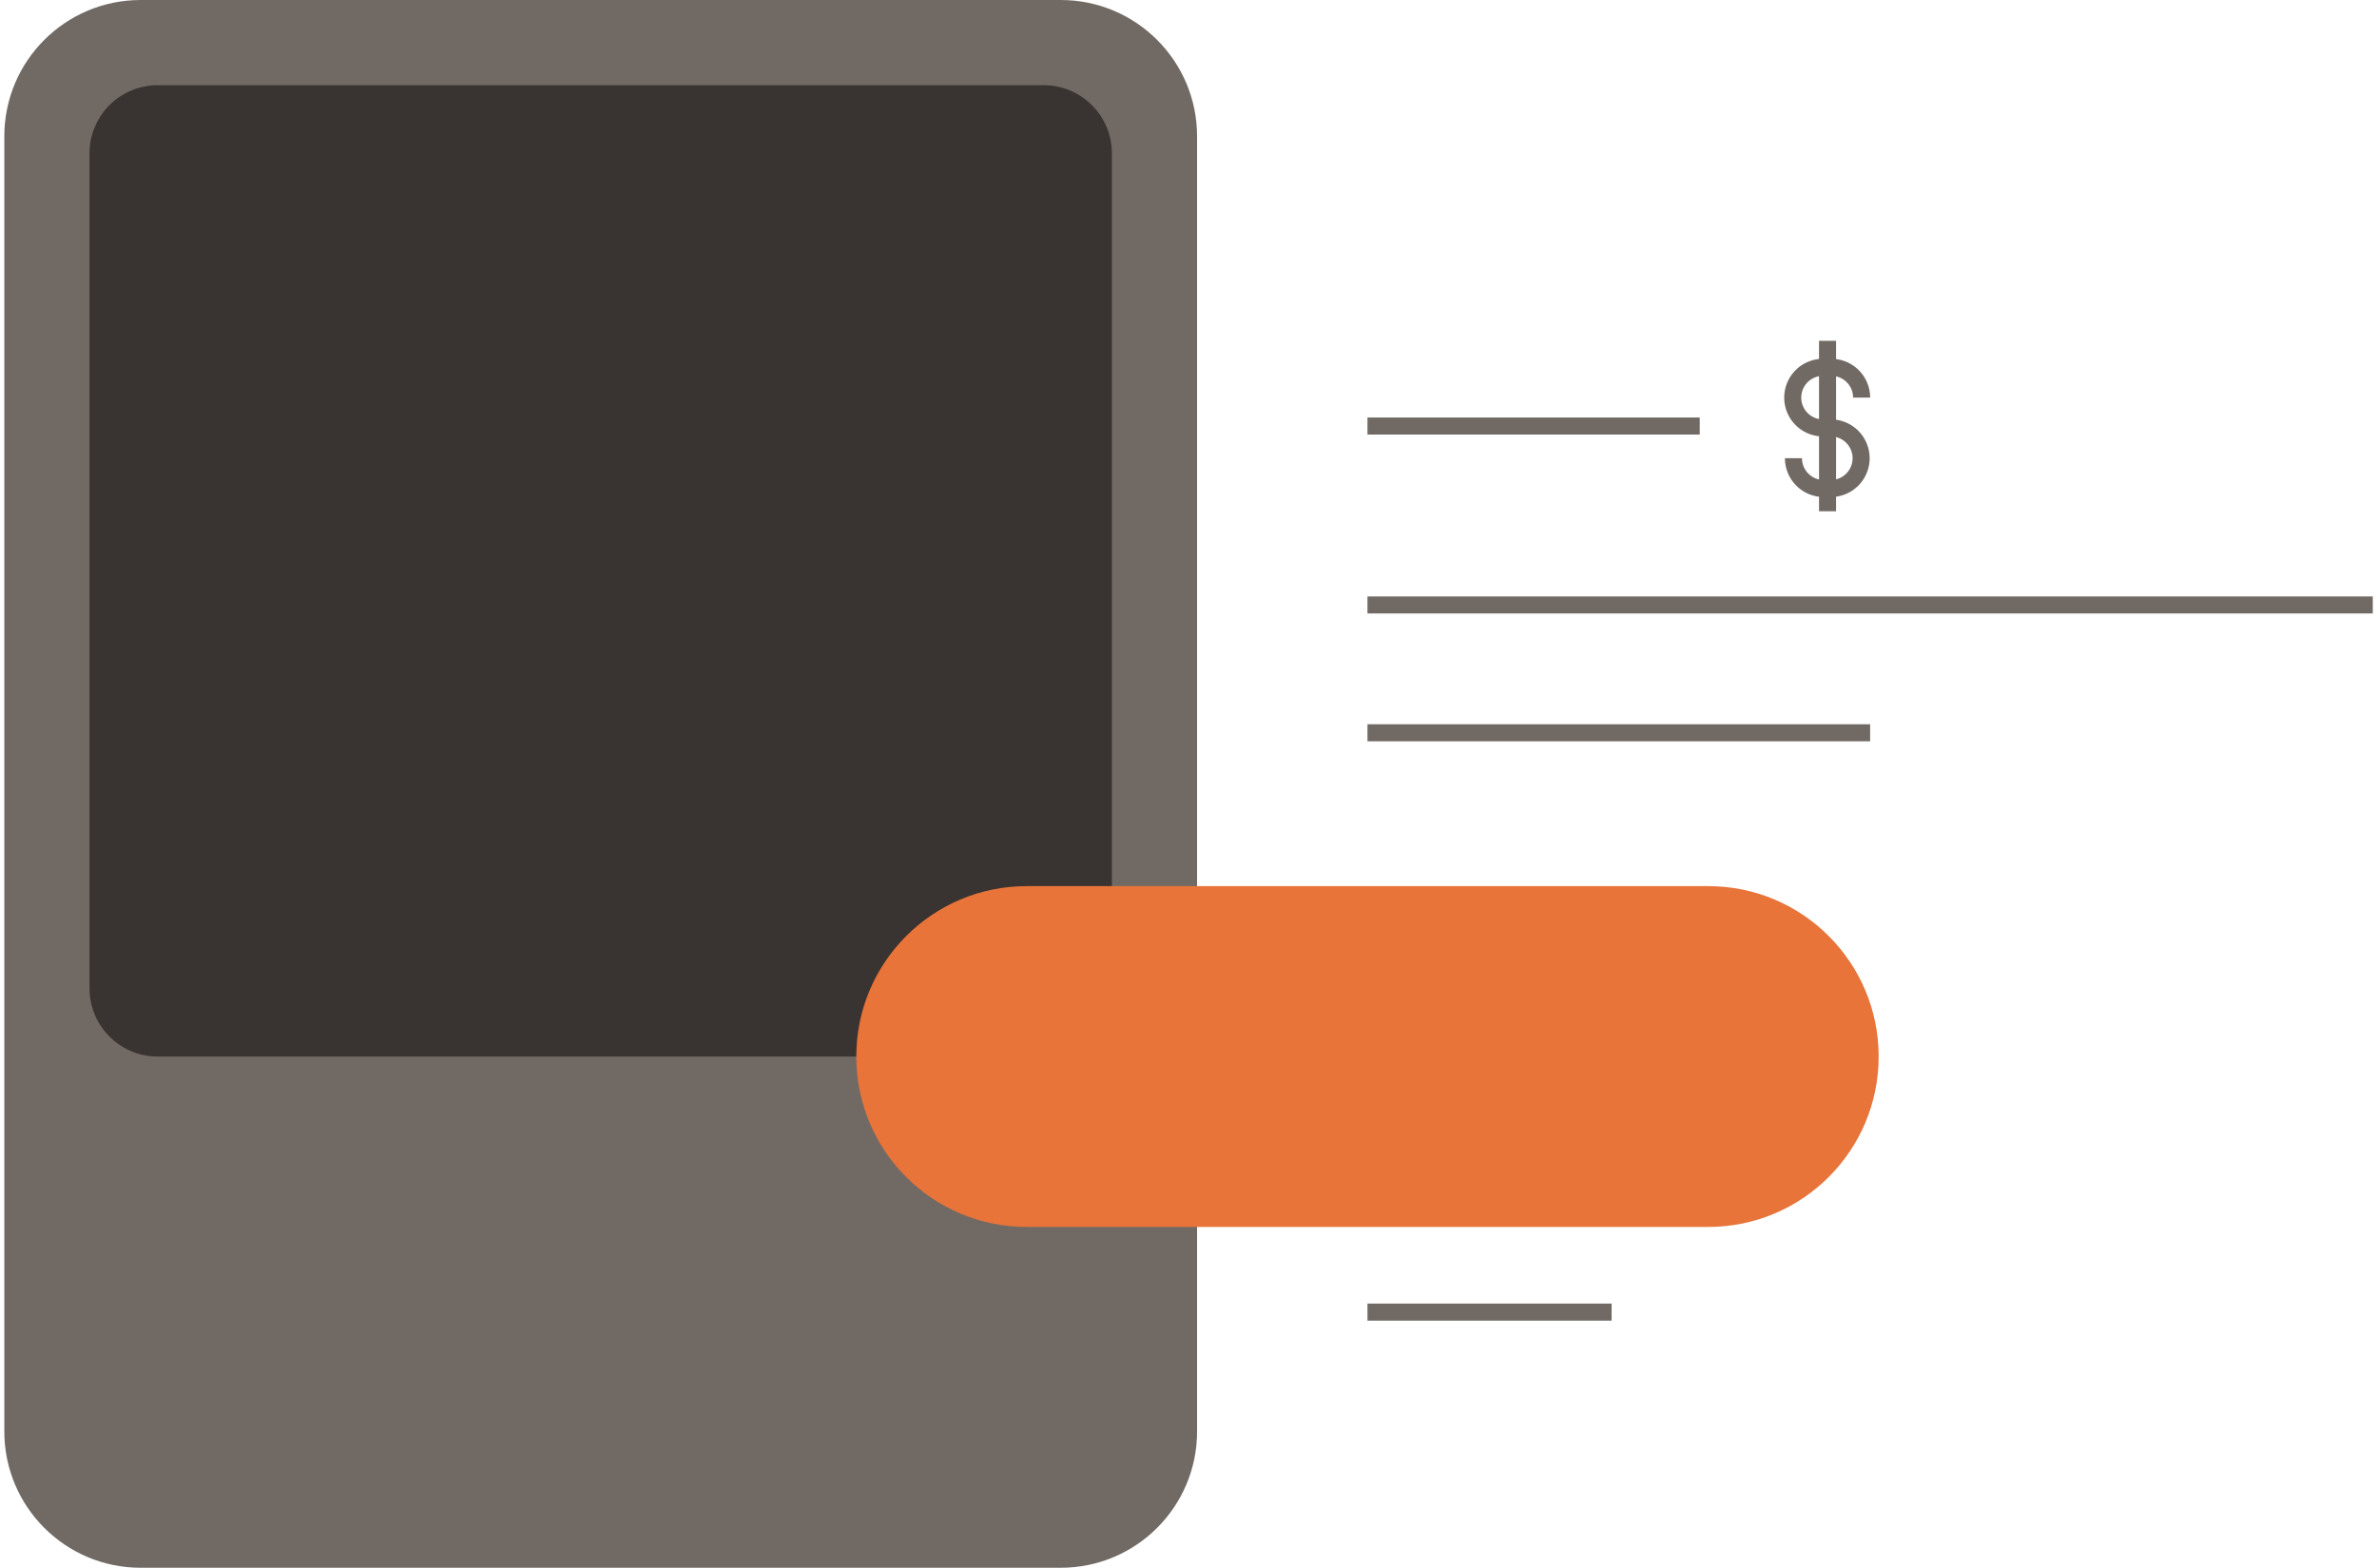
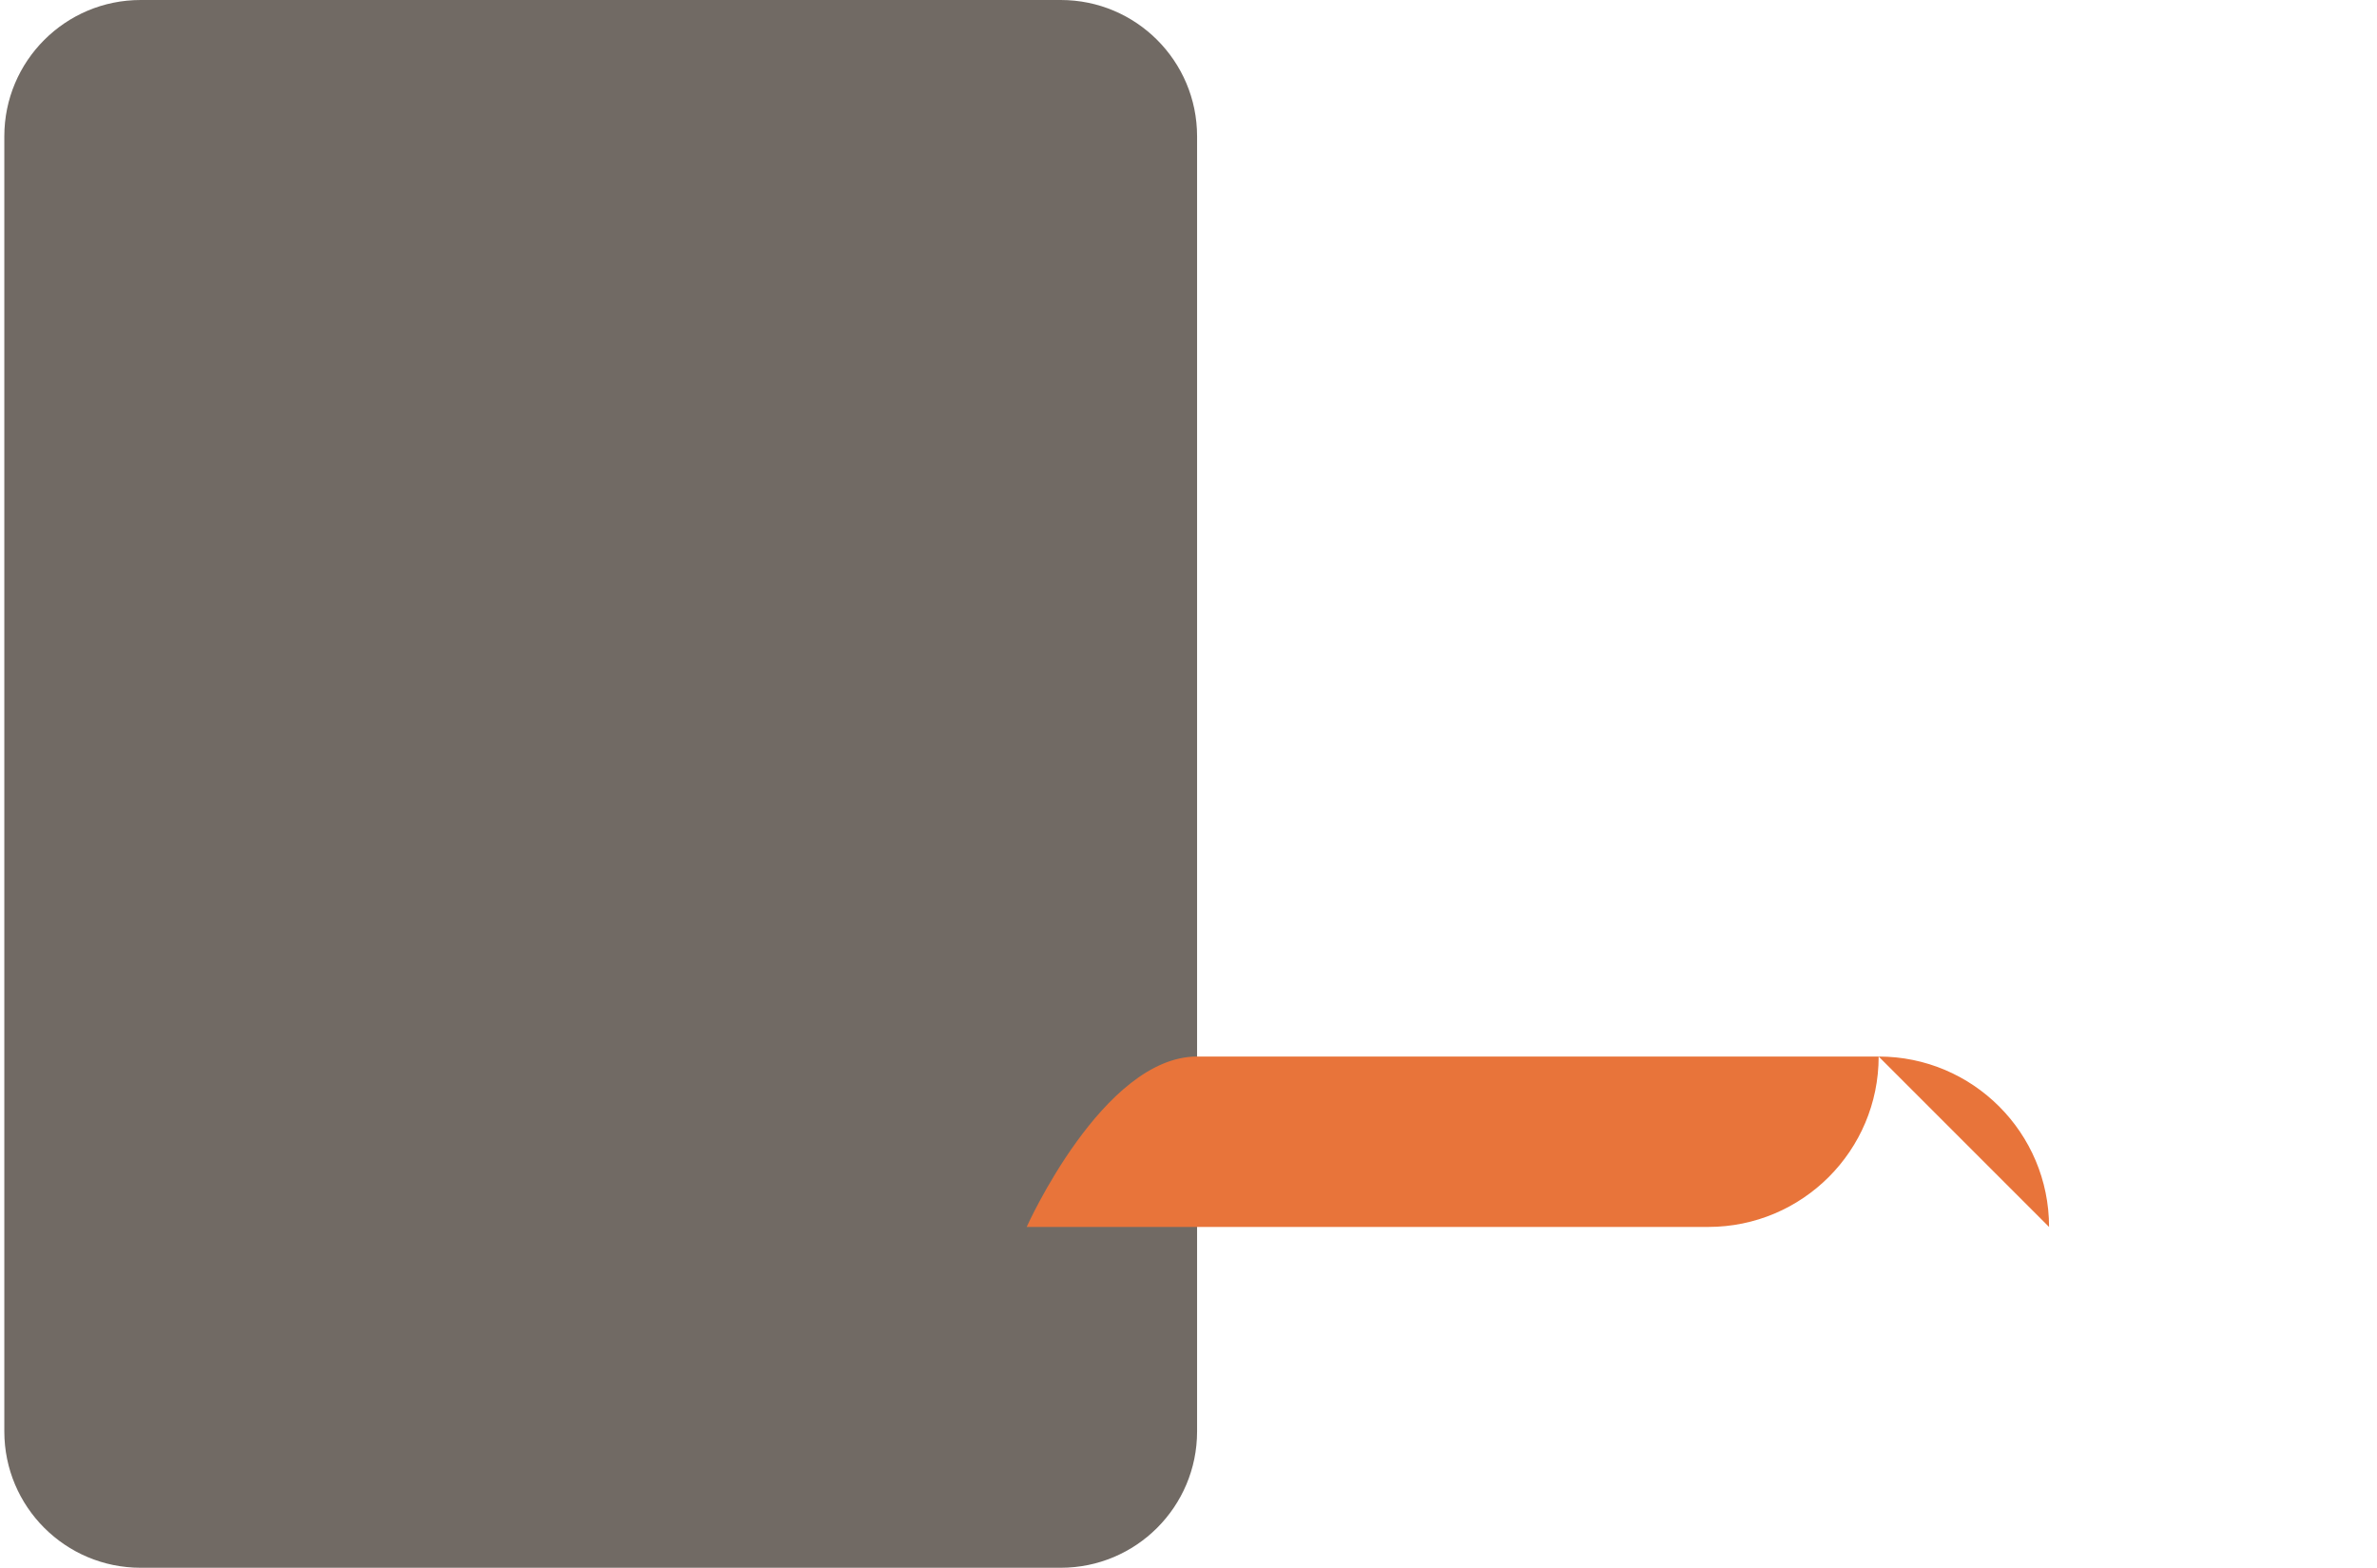
<svg xmlns="http://www.w3.org/2000/svg" width="279" height="184" fill="none">
  <path fill="#716A64" d="M.507 16c0-8.837 7.164-16 16-16h108c8.837 0 16 7.163 16 16v152c0 8.837-7.163 16-16 16h-108c-8.836 0-16-7.163-16-16V16z" />
-   <path fill="#272220" fill-opacity=".75" d="M10.507 18a8 8 0 0 1 8-8h104a8 8 0 0 1 8 8v98a8 8 0 0 1-8 8h-104a8 8 0 0 1-8-8V18z" style="mix-blend-mode:multiply" />
-   <path fill="#E8743A" d="M220.507 124c0 11.046-8.954 20-20 20h-80c-11.045 0-20-8.954-20-20s8.955-20 20-20h80c11.046 0 20 8.954 20 20z" />
-   <path stroke="#716A64" stroke-width="2" d="M160.507 71h118m-118 15h59m-59-36h39m-39 104h28.657m24.899-103.778a3.556 3.556 0 1 1 0-7.11m.889 14.222a3.556 3.556 0 0 0 0-7.111m-.889 7.11a3.556 3.556 0 0 1-3.556-3.556m4.445-10.666a3.556 3.556 0 0 1 3.555 3.556m-4-6.667v20" />
+   <path fill="#E8743A" d="M220.507 124c0 11.046-8.954 20-20 20h-80s8.955-20 20-20h80c11.046 0 20 8.954 20 20z" />
</svg>